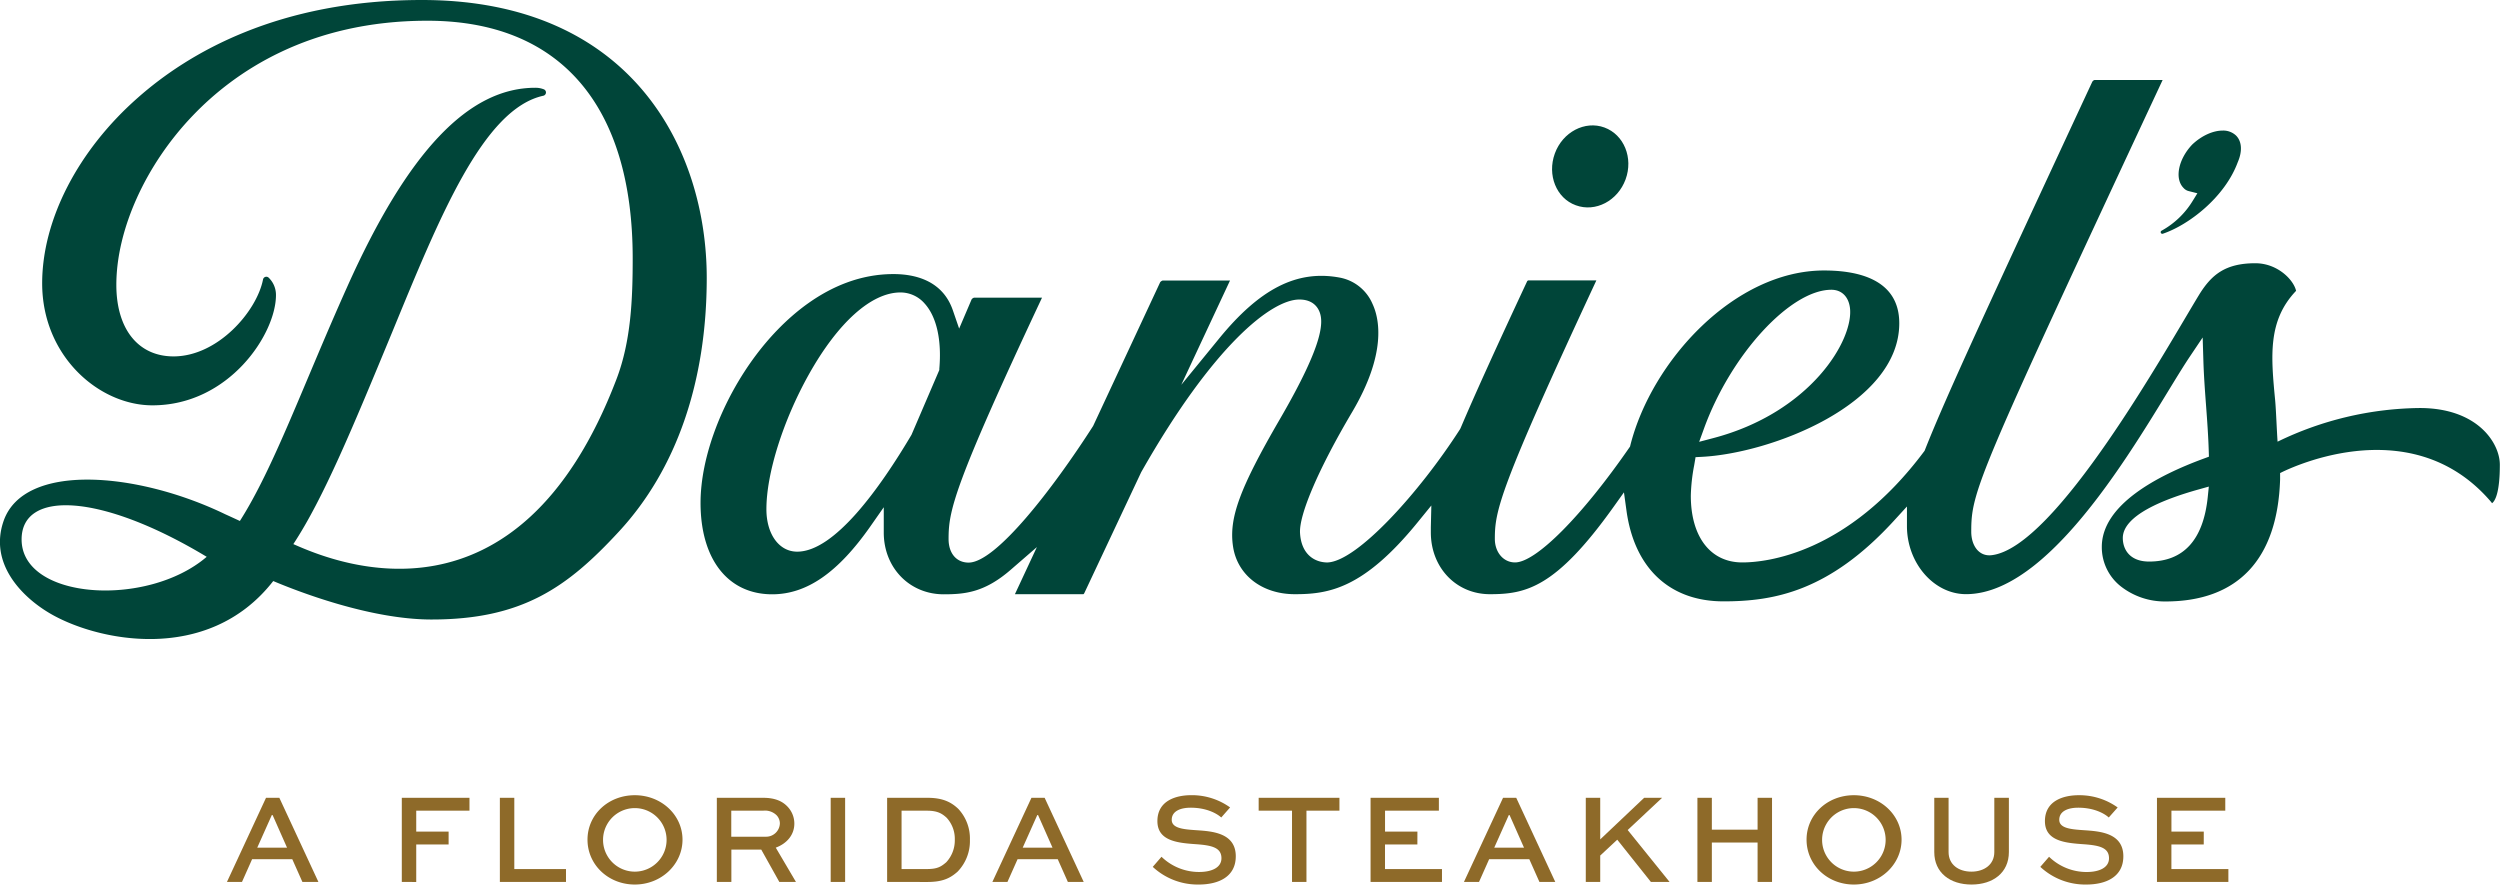
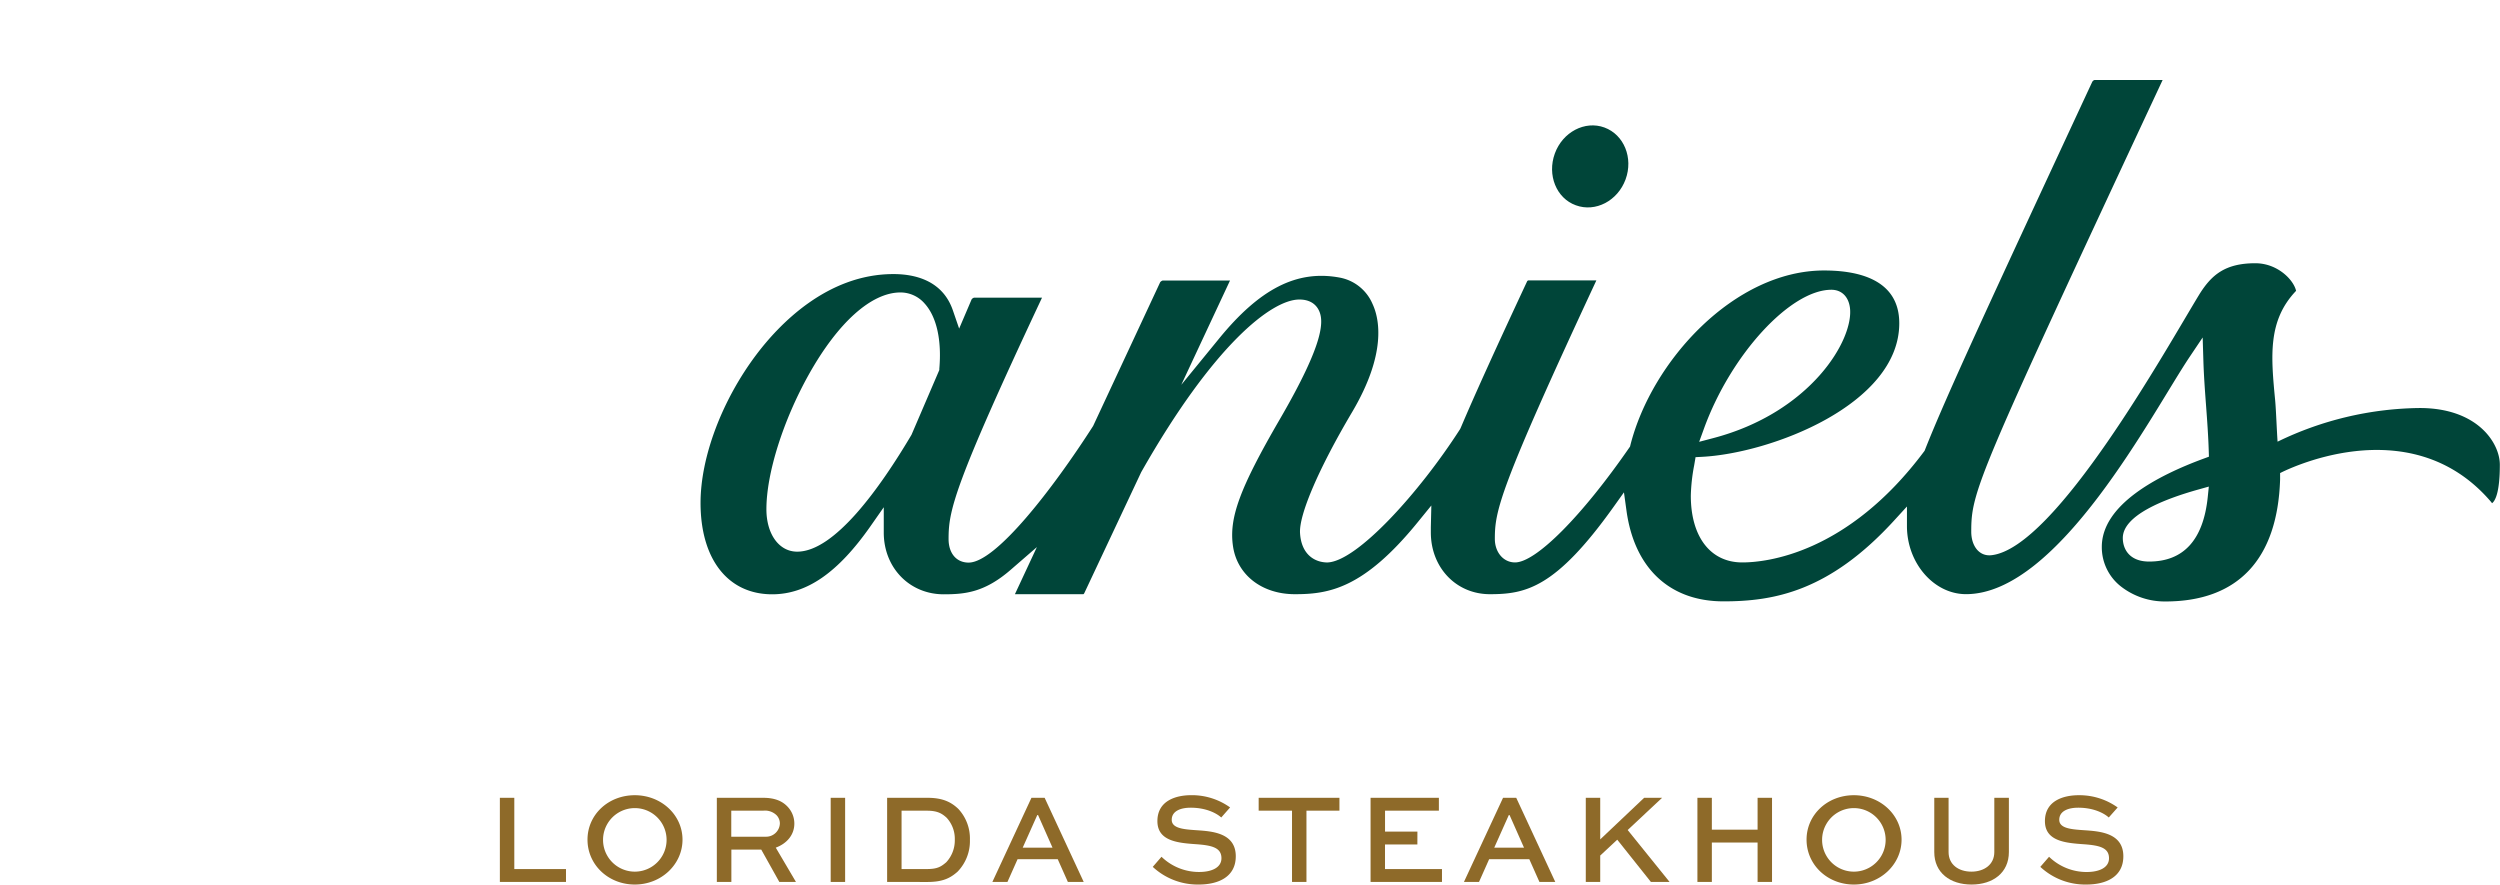
<svg xmlns="http://www.w3.org/2000/svg" viewBox="0 0 742.85 262.83">
  <defs>
    <style>.fba374fd-1b35-47fb-8698-4c870a3463e5{fill:#8e6a29;}.b2404dbf-f3cc-438e-8c36-de9749f7ef91{fill:#004539;}</style>
  </defs>
  <g id="a1db2828-cfa0-45e9-b6c0-8604f9a0eeac" data-name="Layer 2">
    <g id="b00c8bec-2c4e-4b73-ad05-75ef24e22f40" data-name="CREATIVE">
-       <path class="fba374fd-1b35-47fb-8698-4c870a3463e5" d="M79.05,237.05H83l11.61,25H89.85l-3-6.74H74.91l-3,6.74H67.44Zm-2.61,14.82h8.85L81,242.18h-.23Z" />
-       <path class="fba374fd-1b35-47fb-8698-4c870a3463e5" d="M119.39,262.06v-25H139.5v3.83H123.68v6.21h9.62v3.83h-9.62v11.14Z" />
      <path class="fba374fd-1b35-47fb-8698-4c870a3463e5" d="M152.82,237.05v21.18h15.36v3.83H148.53v-25Z" />
      <path class="fba374fd-1b35-47fb-8698-4c870a3463e5" d="M188.63,236.29c7.89,0,14.17,5.89,14.17,13.21s-6.28,13.33-14.17,13.33-14.06-5.9-14.06-13.33S180.74,236.29,188.63,236.29Zm0,22.71a9.44,9.44,0,1,0,0-18.88,9.44,9.44,0,1,0,0,18.88Z" />
      <path class="fba374fd-1b35-47fb-8698-4c870a3463e5" d="M213,262.06v-25h13.79c3.33,0,5.63.92,7.24,2.65a7.27,7.27,0,0,1,2,5c0,3.37-2.22,5.94-5.52,7.16l6,10.19h-4.94l-5.37-9.61h-8.88v9.61Zm4.29-21.18v7.74h10.26a4.09,4.09,0,0,0,4.18-3.91,3.56,3.56,0,0,0-1-2.49,4.92,4.92,0,0,0-3.9-1.34Z" />
      <path class="fba374fd-1b35-47fb-8698-4c870a3463e5" d="M246.83,262.06v-25h4.29v25Z" />
      <path class="fba374fd-1b35-47fb-8698-4c870a3463e5" d="M263.6,262.06v-25h12c4.52,0,7.05,1.27,9.19,3.33a12.92,12.92,0,0,1,3.41,9.16,13.05,13.05,0,0,1-3.67,9.46c-2.15,1.91-4.41,3.06-8.93,3.06Zm11.8-3.83c3.18,0,4.25-.73,5.75-2a9.53,9.53,0,0,0,2.56-6.74A9.25,9.25,0,0,0,281.3,243c-1.42-1.3-2.76-2.11-5.9-2.11h-7.51v17.35Z" />
      <path class="fba374fd-1b35-47fb-8698-4c870a3463e5" d="M306.49,237.05h3.91l11.61,25H317.3l-3-6.74H302.36l-3,6.74h-4.48Zm-2.6,14.82h8.85l-4.29-9.69h-.23Z" />
      <path class="fba374fd-1b35-47fb-8698-4c870a3463e5" d="M362.88,242.91c-1.38-1.26-4.49-2.91-9.08-2.91-3,0-5.63,1-5.63,3.6s3.71,2.84,7.51,3.1c4.48.31,11.52.77,11.52,7.74,0,6.05-5.05,8.39-11,8.39a19.6,19.6,0,0,1-13.67-5.25l2.6-3a16,16,0,0,0,11.15,4.52c3.72,0,6.66-1.26,6.66-4.09,0-3.15-2.87-3.8-7.23-4.14-5.52-.38-11.8-.84-11.8-6.89s5.48-7.7,10.07-7.7a19.45,19.45,0,0,1,11.53,3.64Z" />
      <path class="fba374fd-1b35-47fb-8698-4c870a3463e5" d="M374,237.05H398v3.83h-9.8v21.18h-4.29V240.88H374Z" />
      <path class="fba374fd-1b35-47fb-8698-4c870a3463e5" d="M421.16,250.92h-9.62v7.31h16.93v3.83H407.25v-25h20.3v3.83h-16v6.21h9.62Z" />
      <path class="fba374fd-1b35-47fb-8698-4c870a3463e5" d="M446.62,237.05h3.91l11.6,25h-4.71l-3-6.74H442.48l-3,6.74H435ZM444,251.87h8.84l-4.29-9.69h-.22Z" />
      <path class="fba374fd-1b35-47fb-8698-4c870a3463e5" d="M475.49,249.42l13.06-12.37h5.33l-10.23,9.58,12.45,15.43h-5.55l-10-12.56-5.06,4.71v7.85H471.2v-25h4.29Z" />
      <path class="fba374fd-1b35-47fb-8698-4c870a3463e5" d="M504.37,262.06v-25h4.29v9.46h13.59v-9.46h4.29v25h-4.29V250.34H508.66v11.72Z" />
      <path class="fba374fd-1b35-47fb-8698-4c870a3463e5" d="M550.86,236.29c7.89,0,14.17,5.89,14.17,13.21s-6.28,13.33-14.17,13.33-14.06-5.9-14.06-13.33S543,236.29,550.86,236.29Zm0,22.71a9.44,9.44,0,1,0,0-18.88,9.44,9.44,0,1,0,0,18.88Z" />
      <path class="fba374fd-1b35-47fb-8698-4c870a3463e5" d="M596.92,237.05v16.13c0,6.16-4.74,9.65-11.1,9.65s-11.07-3.49-11.07-9.65V237.05H579v16.13c0,3.75,3,5.82,6.78,5.82s6.81-2.07,6.81-5.82V237.05Z" />
      <path class="fba374fd-1b35-47fb-8698-4c870a3463e5" d="M626.6,242.91c-1.38-1.26-4.48-2.91-9.08-2.91-3,0-5.63,1-5.63,3.6s3.72,2.84,7.51,3.1c4.48.31,11.53.77,11.53,7.74,0,6.05-5.06,8.39-11,8.39a19.57,19.57,0,0,1-13.67-5.25l2.6-3A16,16,0,0,0,620,259.11c3.72,0,6.67-1.26,6.67-4.09,0-3.15-2.87-3.8-7.24-4.14-5.51-.38-11.8-.84-11.8-6.89s5.48-7.7,10.08-7.7a19.5,19.5,0,0,1,11.53,3.64Z" />
-       <path class="fba374fd-1b35-47fb-8698-4c870a3463e5" d="M654.82,250.92h-9.61v7.31h16.93v3.83H640.92v-25h20.3v3.83h-16v6.21h9.61Z" />
-       <path class="b2404dbf-f3cc-438e-8c36-de9749f7ef91" d="M650.31,56.77l2.62.66-1.42,2.3a24.92,24.92,0,0,1-9.22,8.82.49.49,0,0,0,.38.9c7.75-2.62,18.43-10.87,22.25-21.23,1.43-3.29,1.23-6.21-.5-7.94a5.52,5.52,0,0,0-4-1.48c-2.8,0-6.17,1.46-9,4.13-4.15,4.35-5.34,10.18-2.59,12.93A3,3,0,0,0,650.31,56.77Z" />
      <path class="b2404dbf-f3cc-438e-8c36-de9749f7ef91" d="M719,121.24a98.82,98.82,0,0,0-42.24,10c-.21-2.86-.47-9.64-.71-12.19-1.26-13.22-2.26-23.75,6.21-32.63-.72-3.26-5.51-8.2-12.11-8.2-9,0-13,3.49-16.55,9.11-9.76,16-42.85,75.67-61.92,77.65-3.59.37-5.94-2.76-5.94-7,0-12,1.6-15.85,56.86-134.2H622.33a1.18,1.18,0,0,0-.69.65l-.91,1.95c-29.14,62.69-42.44,91.3-48.75,107.3l-.11.27-.18.24c-22.86,30.56-47.11,32.93-54,32.93-9.43,0-15.28-7.59-15.28-19.82a54,54,0,0,1,1-9.05l.41-2.41,1.77-.09c20.51-1,58.76-15.54,58.76-39.7,0-13-12.15-15.68-22.35-15.68-26.58,0-51.22,26.85-57.55,51.92l-.09.39-.23.33c-14.11,20.4-27.75,34.11-33.95,34.11-3.45,0-6-3-6-7,0-8.33,1.23-14.67,30.17-76.81H454.16a.72.72,0,0,0-.36.22c-9.35,20-15.62,33.84-19.8,43.68l-.17.33c-12.06,18.78-30.54,39.25-39.38,39.59h0c-3.74,0-7.78-2.3-8.16-8.75-.32-5.51,5.62-19.29,15.52-36,10.17-17.25,8.15-27.53,6-32.12A13.22,13.22,0,0,0,398,82.47c-12.61-2.32-23.65,3.29-35.8,18.18L351,114.35l14.49-31h-20a1.52,1.52,0,0,0-.76.52l-19.92,42.71c-12,18.72-28.9,40.59-37,40.59-3.61,0-5.95-2.75-5.95-7,0-8.28,1.25-15.26,27.77-71.73H289.46a1.49,1.49,0,0,0-.74.49L285,97.64l-1.86-5.41c-3.06-8.92-11.3-10.79-17.66-10.79-19.74,0-34,15-40.72,23.91-10.24,13.58-16.6,30.47-16.6,44.08,0,16.75,8.15,27.16,21.28,27.16,10.25,0,19.51-6.4,29.16-20.15l4-5.72v7.52c0,10.46,7.66,18.35,17.81,18.35,6.3,0,12.14-.55,19.88-7.26l7.81-6.77-6.53,14h20.22c.15,0,.24,0,.43-.38l16.87-35.87c21.49-37.87,38.77-51.31,47-51.31,3.27,0,4.84,1.54,5.59,2.83,1.87,3.25,2,9.69-11.42,32.79-11.91,20.53-15.16,29.36-13.87,37.8s8.59,14.14,18.37,14.14c10.06,0,20.42-1.63,36.48-21.36l4.07-5-.15,6.45c0,.52,0,1,0,1.56,0,10.46,7.54,18.35,17.54,18.35,10.66,0,19.53-1.85,36.62-25.75l3.22-4.51.76,5.49c2.37,17.1,12.87,26.9,28.81,26.9,14.92,0,31.39-2.9,50.69-24l3.83-4.19v5.83c0,11,8,20.22,17.55,20.22,27.64,0,55.44-54.11,66.49-70.56l3.83-5.71.21,6.87c.13,4.36.47,9,.8,13.4s.67,9.11.8,13.56l.05,1.59-1.49.55C641,141.35,624.53,150,624.53,162.51a14.8,14.8,0,0,0,5.63,11.71,21.17,21.17,0,0,0,13.25,4.5c21.57,0,33.36-12.55,34.1-36.3l0-1.85s38.18-20.15,62.67,8.55l.31.4c.86-.61,2.31-3,2.31-11.38C742.85,131.78,736.31,121.24,719,121.24Zm-212.67,6.08c8-22,25.67-41.22,37.84-41.22,3,0,5.09,2,5.52,5.34,1.22,9.5-11.7,31.19-40.73,38.77l-4.07,1.07ZM279.11,109.58l0,.36-8.27,19.26C261.48,145,248,163.92,236.87,163.92c-5.38,0-9.14-5.19-9.14-12.62,0-10.61,4.94-26.3,12.59-40C249,95.8,258.93,86.9,267.57,86.9a9.5,9.5,0,0,1,7.13,3.24C278.29,94.06,279.86,101,279.11,109.58ZM656,147.8c-1.34,12.64-7.19,19.06-17.42,19.06-5.76,0-7.81-3.63-7.81-7,0-6.71,12.2-11.54,22.43-14.4l3.13-.88Z" />
      <path class="b2404dbf-f3cc-438e-8c36-de9749f7ef91" d="M468.25,61c5.81,2.14,12.42-1.3,14.77-7.68s-.46-13.29-6.27-15.43S464.32,39.24,462,45.62,462.44,58.91,468.25,61Z" />
-       <path class="b2404dbf-f3cc-438e-8c36-de9749f7ef91" d="M125.36,0C82.75,0,56,15.75,41,29,23.17,44.67,12.53,65.32,12.53,84.19c0,21.69,16.94,36.25,32.76,36.25C68.06,120.44,82,99.23,82,87.69a7.09,7.09,0,0,0-2.19-5.2l0,0a1,1,0,0,0-1.65.54C76.28,92.6,64.66,105.9,51.57,105.9c-10.51,0-17-8.14-17-21.24,0-16.45,8.72-35.74,22.76-50.36C69.62,21.46,91.72,6.16,127,6.16c39.36,0,61,25.07,61,70.59,0,12.09-.49,24.56-4.8,35.87C154,189.19,100.29,167.45,87.7,161.91h0l-.54-.23c8.92-13.59,17.43-34.1,29.36-62.95,14-34,27-66.34,44.91-70.28a1,1,0,0,0,.19-1.9,6.76,6.76,0,0,0-2.56-.47c-19.75,0-37.83,18.74-56,59.39-13,29-21.69,53.5-31.78,69.33-1.46-.67-2.92-1.35-4.36-2-26.22-12.66-59.77-15.43-65.85,2C-3.29,167.37,6.39,177.17,14.4,182c13.77,8.36,47.23,15.75,66.79-9.35,6.93,2.93,28.64,11.44,47.05,11.43,26.91,0,40.34-9.52,55.69-26.16C201,139.47,210,113.4,210,82.56,210,44.48,187.84,0,125.36,0ZM6.42,160.28c0-14.58,23.25-13.95,55,5.17C43.73,180.65,6.42,178.23,6.42,160.28Z" />
    </g>
  </g>
</svg>